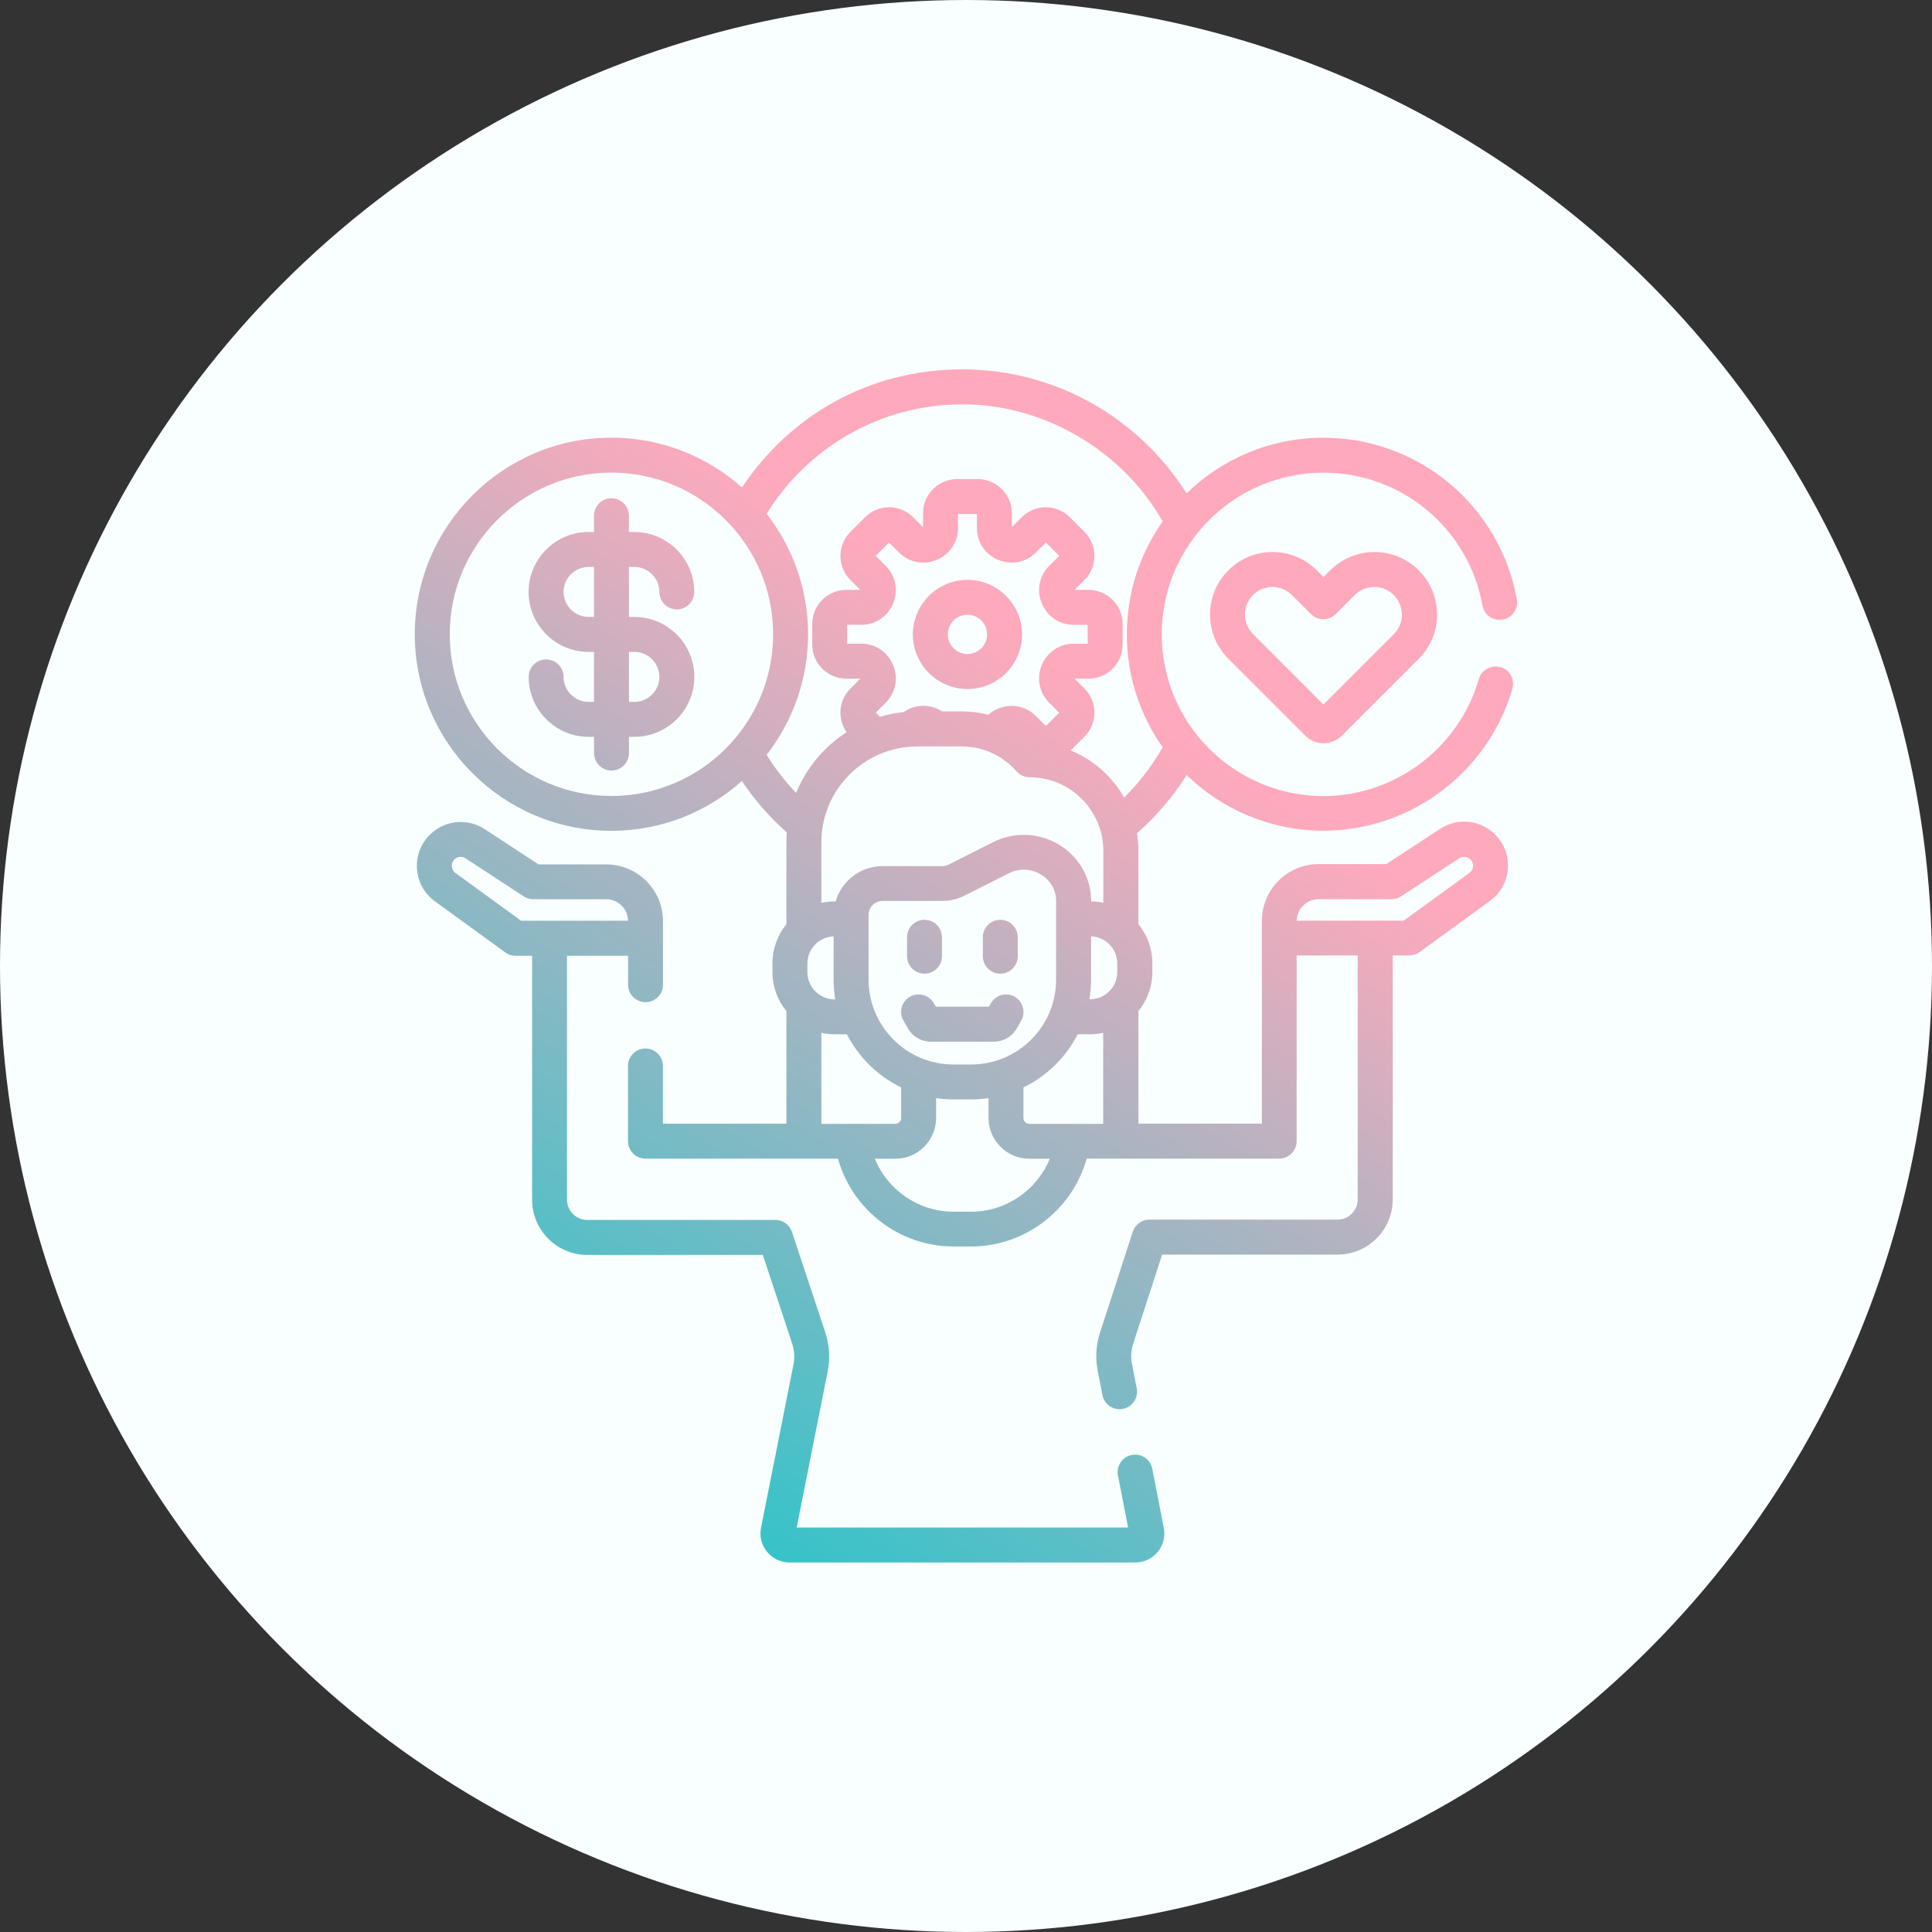
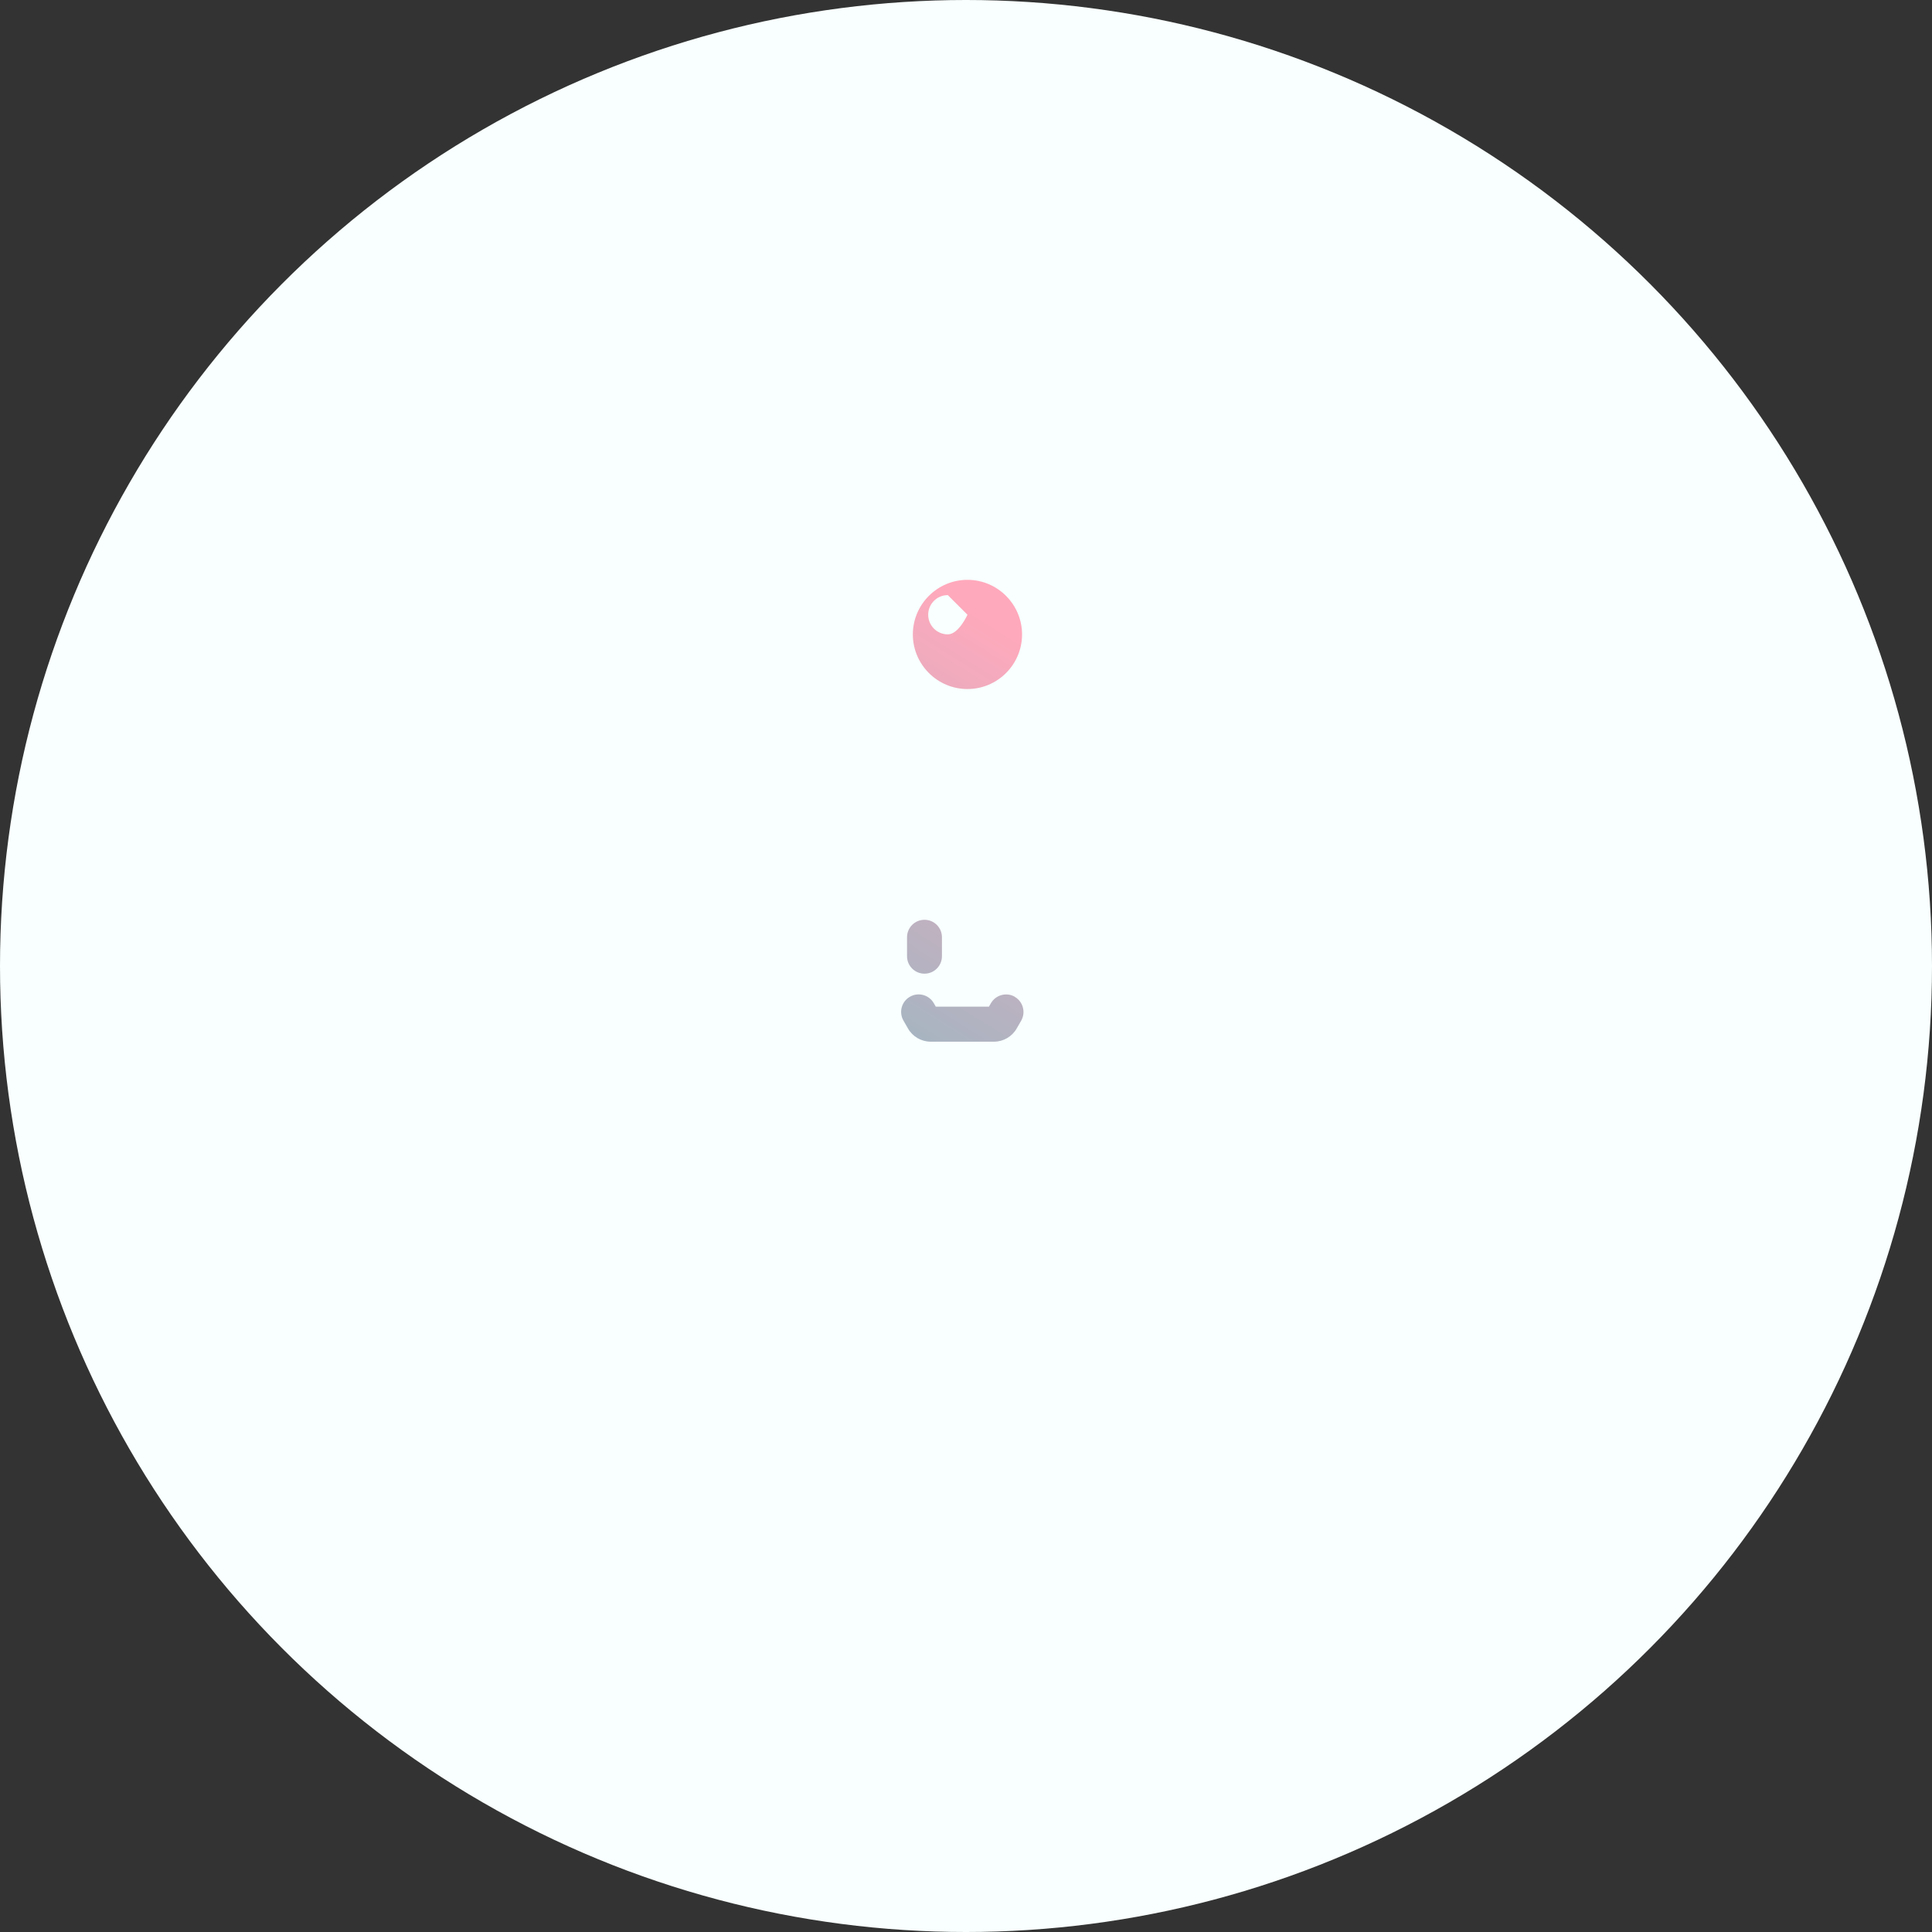
<svg xmlns="http://www.w3.org/2000/svg" xmlns:xlink="http://www.w3.org/1999/xlink" id="Layer_2" viewBox="0 0 292.28 292.28">
  <rect x="0" y="0" width="292.28" height="292.28" fill="#333333" stroke="none" />
  <defs>
    <style>.cls-1{fill:url(#linear-gradient);}.cls-2{fill:#f8fffe;}.cls-3{fill:url(#linear-gradient-8);}.cls-4{fill:url(#linear-gradient-3);}.cls-5{fill:url(#linear-gradient-4);}.cls-6{fill:url(#linear-gradient-2);}.cls-7{fill:url(#linear-gradient-6);}.cls-8{fill:url(#linear-gradient-7);}.cls-9{fill:url(#linear-gradient-5);}</style>
    <linearGradient id="linear-gradient" x1="56.05" y1="240.84" x2="233.63" y2="-44.02" gradientUnits="userSpaceOnUse">
      <stop offset="0" stop-color="#00cacc" />
      <stop offset=".52" stop-color="#ffa9bc" />
      <stop offset="1" stop-color="#ffa9bd" />
    </linearGradient>
    <linearGradient id="linear-gradient-2" x1="75.02" y1="252.67" x2="252.61" y2="-32.19" xlink:href="#linear-gradient" />
    <linearGradient id="linear-gradient-3" x1="81.16" y1="256.49" x2="258.74" y2="-28.37" xlink:href="#linear-gradient" />
    <linearGradient id="linear-gradient-4" x1="72.58" y1="251.15" x2="250.17" y2="-33.71" xlink:href="#linear-gradient" />
    <linearGradient id="linear-gradient-5" x1="80.84" y1="256.29" x2="258.42" y2="-28.56" xlink:href="#linear-gradient" />
    <linearGradient id="linear-gradient-6" x1="17.26" y1="216.66" x2="194.85" y2="-68.2" xlink:href="#linear-gradient" />
    <linearGradient id="linear-gradient-7" x1="66.94" y1="247.63" x2="244.52" y2="-37.23" xlink:href="#linear-gradient" />
    <linearGradient id="linear-gradient-8" x1="93.48" y1="264.18" x2="271.06" y2="-20.68" xlink:href="#linear-gradient" />
  </defs>
  <g id="Layer_1-2">
    <g>
      <circle class="cls-2" cx="146.14" cy="146.14" r="146.14" />
      <g>
-         <path class="cls-1" d="M146.36,104.24c4.56,0,8.26-3.71,8.26-8.26s-3.71-8.26-8.26-8.26-8.26,3.71-8.26,8.26,3.71,8.26,8.26,8.26Zm0-11.24c1.64,0,2.97,1.33,2.97,2.97s-1.33,2.97-2.97,2.97-2.97-1.33-2.97-2.97,1.33-2.97,2.97-2.97Z" />
-         <path class="cls-6" d="M174.32,222.2c-.28-1.43-1.66-2.37-3.1-2.09-1.43,.28-2.37,1.67-2.09,3.1l1.53,7.88h-50.14l4.7-23.64c.39-1.94,.26-3.96-.36-5.84l-5.05-15.24c-.36-1.08-1.37-1.81-2.51-1.81h-28.44c-.83,0-1.6-.32-2.18-.9s-.9-1.36-.9-2.18v-36.89h9.24v4.38c0,1.46,1.18,2.64,2.64,2.64s2.64-1.18,2.64-2.64v-9.61c0-4.74-3.86-8.59-8.59-8.59h-10.23l-8.15-5.33c-2.46-1.61-5.63-1.42-7.88,.46-1.58,1.32-2.45,3.26-2.38,5.31,.07,2.06,1.06,3.93,2.73,5.14l10.63,7.73c.45,.33,1,.51,1.56,.51h2.51v36.89c0,2.24,.87,4.34,2.45,5.92,1.58,1.58,3.69,2.45,5.92,2.45h26.53l4.45,13.43c.33,1.01,.4,2.1,.19,3.14l-4.91,24.7c-.26,1.3,.08,2.63,.92,3.65,.84,1.02,2.08,1.61,3.41,1.61h52.28c1.32,0,2.56-.58,3.4-1.6s1.18-2.35,.92-3.64l-1.74-8.93Zm-105.42-90.14c-.46-.34-.54-.8-.55-1.04,0-.25,.04-.71,.48-1.08,.46-.38,1.1-.42,1.6-.09l8.81,5.76c.43,.28,.93,.43,1.45,.43h11.02c1.8,0,3.27,1.45,3.3,3.25h-16.18l-9.93-7.22Z" />
+         <path class="cls-1" d="M146.36,104.24c4.56,0,8.26-3.71,8.26-8.26s-3.71-8.26-8.26-8.26-8.26,3.71-8.26,8.26,3.71,8.26,8.26,8.26Zm0-11.24s-1.33,2.97-2.97,2.97-2.97-1.33-2.97-2.97,1.33-2.97,2.97-2.97Z" />
        <path class="cls-4" d="M153.52,150.79c-1.27-.72-2.88-.28-3.61,.98l-.3,.52h-8.04l-.3-.52c-.73-1.27-2.34-1.71-3.61-.98-1.27,.72-1.71,2.34-.98,3.61l.68,1.19c.7,1.23,2.02,2,3.44,2h9.57c1.42,0,2.74-.77,3.44-2l.68-1.18c.72-1.27,.28-2.88-.98-3.61Z" />
        <path class="cls-5" d="M139.86,147.3c1.46,0,2.64-1.18,2.64-2.64v-2.87c0-1.46-1.18-2.64-2.64-2.64s-2.64,1.18-2.64,2.64v2.87c0,1.46,1.18,2.64,2.64,2.64Z" />
-         <path class="cls-9" d="M151.33,147.3c1.46,0,2.64-1.18,2.64-2.64v-2.87c0-1.46-1.18-2.64-2.64-2.64s-2.64,1.18-2.64,2.64v2.87c0,1.46,1.18,2.64,2.64,2.64Z" />
-         <path class="cls-7" d="M95.97,85.77c2.09,0,3.78,1.7,3.78,3.78,0,1.46,1.18,2.64,2.64,2.64s2.64-1.18,2.64-2.64c0-5-4.07-9.07-9.07-9.07h-.82v-2.46c0-1.46-1.18-2.64-2.64-2.64s-2.64,1.18-2.64,2.64v2.46h-.82c-5,0-9.07,4.07-9.07,9.07s4.07,9.07,9.07,9.07h.82v7.56h-.82c-2.09,0-3.78-1.7-3.78-3.78,0-1.46-1.18-2.64-2.64-2.64s-2.64,1.18-2.64,2.64c0,5,4.07,9.07,9.07,9.07h.82v2.46c0,1.46,1.18,2.64,2.64,2.64s2.64-1.18,2.64-2.64v-2.46h.82c5,0,9.07-4.07,9.07-9.07s-4.07-9.07-9.07-9.07h-.82v-7.56h.82Zm0,12.85c2.09,0,3.78,1.7,3.78,3.78s-1.7,3.78-3.78,3.78h-.82v-7.56h.82Zm-6.11-5.29h-.82c-2.09,0-3.78-1.7-3.78-3.78s1.7-3.78,3.78-3.78h.82v7.56Z" />
-         <path class="cls-8" d="M226.98,100.94c-1.4-.4-2.87,.41-3.27,1.81-3,10.41-12.66,17.68-23.5,17.68-13.49,0-24.46-10.97-24.46-24.46s10.97-24.46,24.46-24.46c11.85,0,21.97,8.45,24.06,20.1,.26,1.44,1.63,2.39,3.07,2.13,1.44-.26,2.39-1.63,2.13-3.07-2.55-14.17-14.86-24.45-29.27-24.45-8.04,0-15.34,3.21-20.7,8.41-7.1-11.26-19.65-18.75-33.92-18.75s-26.15,7.1-33.34,17.86c-5.26-4.68-12.17-7.53-19.75-7.53-16.4,0-29.74,13.34-29.74,29.74s13.34,29.74,29.74,29.74c7.57,0,14.49-2.85,19.75-7.53,1.92,2.88,4.21,5.49,6.79,7.78-.04,.48-.06,.97-.06,1.46v12.42c-1.32,1.62-2.11,3.68-2.11,5.92v1.31c0,2.24,.79,4.3,2.11,5.92v17.03h-18.68v-8.74c0-1.46-1.18-2.64-2.64-2.64s-2.64,1.18-2.64,2.64v11.38c0,1.46,1.18,2.64,2.64,2.64h29.12c2.14,7.72,9.28,13.29,17.47,13.29h2.69c8.19,0,15.32-5.57,17.47-13.29h29.12c1.46,0,2.64-1.18,2.64-2.64v-28.1h9.24v36.89c0,.83-.32,1.6-.9,2.18s-1.36,.9-2.18,.9h-28.44c-1.15,0-2.16,.74-2.51,1.83l-4.96,15.28c-.6,1.84-.72,3.82-.35,5.73l.72,3.7c.25,1.26,1.35,2.14,2.59,2.14,.17,0,.34-.02,.51-.05,1.43-.28,2.37-1.67,2.09-3.1l-.72-3.7c-.2-1.03-.13-2.09,.19-3.08l4.37-13.46h26.52c2.24,0,4.34-.87,5.92-2.45s2.45-3.69,2.45-5.92v-36.89h2.51c.56,0,1.1-.18,1.56-.51l10.63-7.73c1.66-1.21,2.66-3.08,2.73-5.14s-.8-3.99-2.38-5.31c-2.26-1.88-5.42-2.07-7.88-.46l-8.15,5.33h-10.23c-4.74,0-8.59,3.86-8.59,8.59v2.58h0v28.1h-18.68v-17.03c1.32-1.62,2.11-3.68,2.11-5.92v-1.31c0-2.24-.79-4.3-2.11-5.92v-11.1c0-.9-.08-1.79-.22-2.65,2.91-2.55,5.45-5.52,7.52-8.81,5.36,5.2,12.66,8.42,20.7,8.42,13.18,0,24.93-8.84,28.58-21.5,.4-1.4-.41-2.87-1.81-3.27h0Zm-27.5,35.1h11.02c.51,0,1.02-.15,1.45-.43l8.81-5.76c.5-.33,1.14-.29,1.6,.09,.44,.37,.49,.83,.48,1.08,0,.25-.09,.71-.55,1.04l-9.93,7.22h-16.18c.03-1.8,1.5-3.25,3.31-3.25h0Zm-106.98-15.62c-13.49,0-24.46-10.97-24.46-24.46s10.97-24.46,24.46-24.46,24.46,10.97,24.46,24.46-10.97,24.46-24.46,24.46Zm39.98-12.6l1.54-1.54c1.48-1.48,1.91-3.7,1.11-5.62,0,0-.02-.05-.02-.06-.81-1.95-2.68-3.22-4.77-3.22h-2.17v-2.86h2.17c2.09,0,3.97-1.26,4.78-3.23,0,0,0-.01,0-.02,.8-1.95,.37-4.16-1.11-5.64l-1.54-1.54,2.02-2.02,1.54,1.54c1.48,1.48,3.7,1.91,5.68,1.09,1.95-.81,3.22-2.68,3.22-4.77v-2.17h2.86v2.17c0,2.09,1.26,3.97,3.24,4.78,1.95,.81,4.17,.38,5.65-1.1l1.54-1.54,2.02,2.02-1.54,1.54c-1.48,1.48-1.91,3.7-1.11,5.63,0,.01,.01,.03,.02,.04,.81,1.95,2.68,3.22,4.77,3.22h2.17v2.86h-2.17c-2.09,0-3.97,1.26-4.78,3.24-.81,1.95-.38,4.17,1.1,5.65l1.54,1.54-2.02,2.02-1.54-1.54c-1.48-1.48-3.7-1.91-5.67-1.09-.56,.23-1.06,.55-1.49,.93-1.3-.33-2.65-.51-4.02-.51h-2.97c-.25-.16-.51-.3-.79-.42-.01,0-.03-.01-.04-.02-1.68-.7-3.55-.47-4.98,.54-1.23,.13-2.43,.37-3.58,.72l-.64-.64Zm6.28,5.1h6.73c3.18,0,6.2,1.38,8.29,3.77,.5,.57,1.23,.9,1.99,.9,6.15,0,11.15,5,11.15,11.15v7.84c-.6-.13-1.22-.2-1.85-.21h0c0-.19,0-.37-.01-.55-.17-3.37-2.04-6.41-4.99-8.12-3.03-1.76-6.71-1.87-9.83-.3l-6.73,3.4c-.29,.15-.62,.23-.95,.23h-9.04c-3.37,0-6.21,2.26-7.1,5.34h-.15c-.69,0-1.36,.08-2.01,.22v-9.16c0-7.99,6.5-14.5,14.5-14.5h0Zm26.3,35.28v-6.55c2.2,.08,3.96,1.89,3.96,4.1v1.31c0,2.27-1.84,4.11-4.11,4.11h-.1c.16-.97,.25-1.97,.25-2.98Zm-18.13,12.84h-2.69c-7.08,0-12.84-5.76-12.84-12.84v-9.79c0-1.16,.95-2.11,2.11-2.11h9.04c1.15,0,2.31-.27,3.34-.79l6.73-3.4c1.52-.77,3.31-.71,4.79,.15,1.42,.82,2.28,2.22,2.36,3.82,0,.09,0,.19,0,.28v11.84c0,7.08-5.76,12.84-12.84,12.84h0Zm-24.78-13.97v-1.31c0-2.22,1.76-4.02,3.96-4.1v6.55c0,1.02,.09,2.01,.25,2.98h-.1c-2.27,0-4.11-1.84-4.11-4.11Zm2.11,9.18c.65,.14,1.32,.22,2.01,.22h1.85c1.8,3.49,4.68,6.32,8.21,8.04v4.63c0,.49-.4,.88-.88,.88h-11.19v-13.77Zm22.67,27.06h-2.69c-5.29,0-9.96-3.28-11.89-8.01h3.1c3.4,0,6.17-2.77,6.17-6.17v-3c.86,.12,1.73,.19,2.62,.19h2.69c.89,0,1.76-.07,2.62-.19v3c0,3.4,2.77,6.17,6.17,6.17h3.1c-1.93,4.72-6.6,8.01-11.89,8.01Zm15.32-13.29h-6.54c-.49,0-.88-.4-.88-.88v-4.63c3.53-1.72,6.42-4.55,8.21-8.04h1.85c.69,0,1.36-.08,2.01-.22v13.77h-4.66Zm7.81-49.37c-1.81-3.19-4.66-5.72-8.08-7.12l2.08-2.08c2.01-2.01,2.01-5.28,0-7.28l-1.5-1.5h2.12c2.84,0,5.15-2.31,5.15-5.15v-3.13c0-2.84-2.31-5.15-5.15-5.15h-2.12l1.5-1.5c2.01-2.01,2.01-5.28,0-7.28l-2.21-2.21c-2.01-2.01-5.28-2.01-7.28,0l-1.5,1.5v-2.12c0-2.84-2.31-5.15-5.15-5.15h-3.13c-2.84,0-5.15,2.31-5.15,5.15v2.12l-1.5-1.5c-2.01-2.01-5.28-2.01-7.28,0l-2.21,2.21c-2.01,2.01-2.01,5.28,0,7.28l1.5,1.5h-2.12c-2.84,0-5.15,2.31-5.15,5.15v3.13c0,2.84,2.31,5.15,5.15,5.15h2.12l-1.5,1.5c-1.8,1.8-1.98,4.59-.57,6.6-3.4,2.19-6.09,5.4-7.64,9.19-1.68-1.76-3.18-3.69-4.46-5.77,3.92-5.04,6.27-11.36,6.27-18.23s-2.35-13.19-6.27-18.23c6.13-9.93,17.11-16.56,29.62-16.56s24.31,7.15,30.29,17.71c-3.41,4.84-5.42,10.73-5.42,17.08s2.01,12.25,5.42,17.09c-1.59,2.8-3.55,5.36-5.82,7.61Z" />
-         <path class="cls-3" d="M201.23,86.28l-1.01,1.01-1.01-1.01c-1.79-1.79-4.16-2.77-6.69-2.77s-4.9,.98-6.69,2.77c-1.79,1.79-2.77,4.16-2.77,6.69s.98,4.9,2.77,6.69l11.64,11.64c.74,.74,1.72,1.14,2.76,1.14s2.02-.41,2.76-1.14l11.64-11.64c1.79-1.79,2.77-4.16,2.77-6.69s-.98-4.9-2.77-6.69-4.16-2.77-6.69-2.77c-2.53,0-4.9,.98-6.69,2.77h0Zm10.86,6.69c0,1.11-.43,2.16-1.22,2.95l-10.66,10.66-10.66-10.66c-.79-.79-1.22-1.84-1.22-2.95s.43-2.16,1.22-2.95,1.84-1.22,2.95-1.22,2.16,.43,2.95,1.22l2.88,2.88c1.03,1.03,2.71,1.03,3.74,0l2.88-2.88c.79-.79,1.84-1.22,2.95-1.22s2.16,.43,2.95,1.22c.79,.79,1.22,1.84,1.22,2.95h0Z" />
      </g>
    </g>
  </g>
</svg>